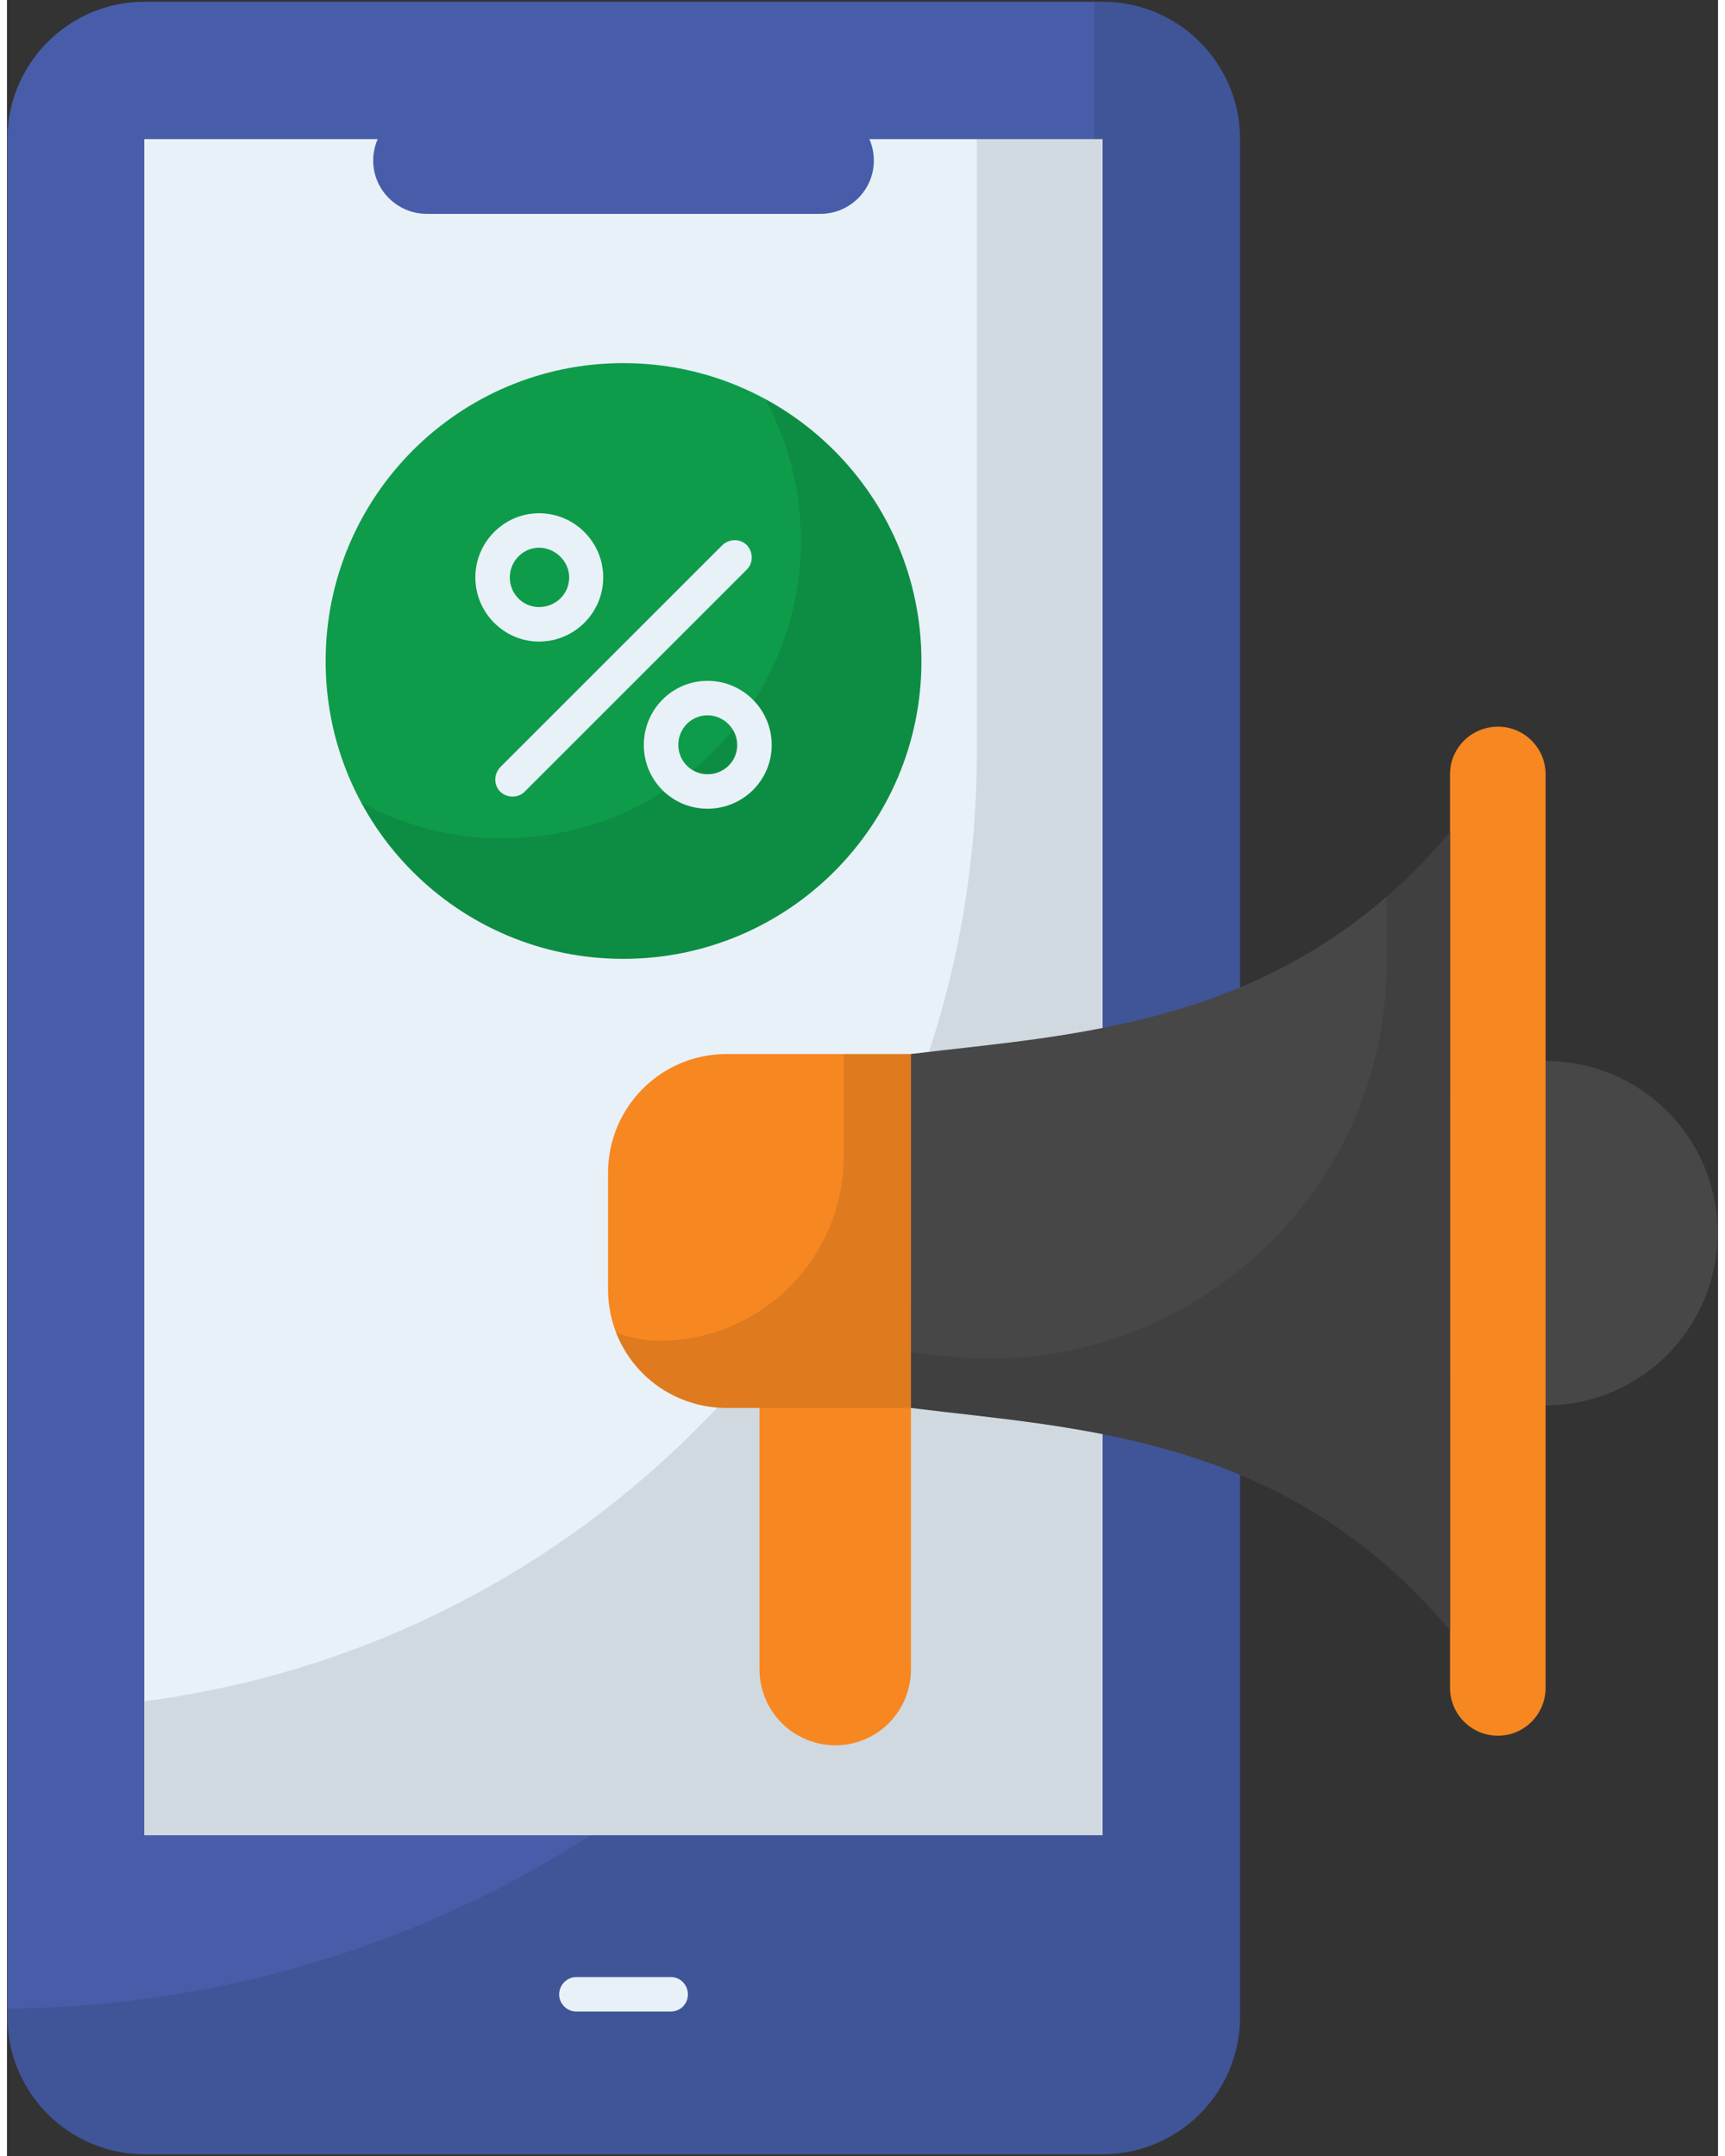
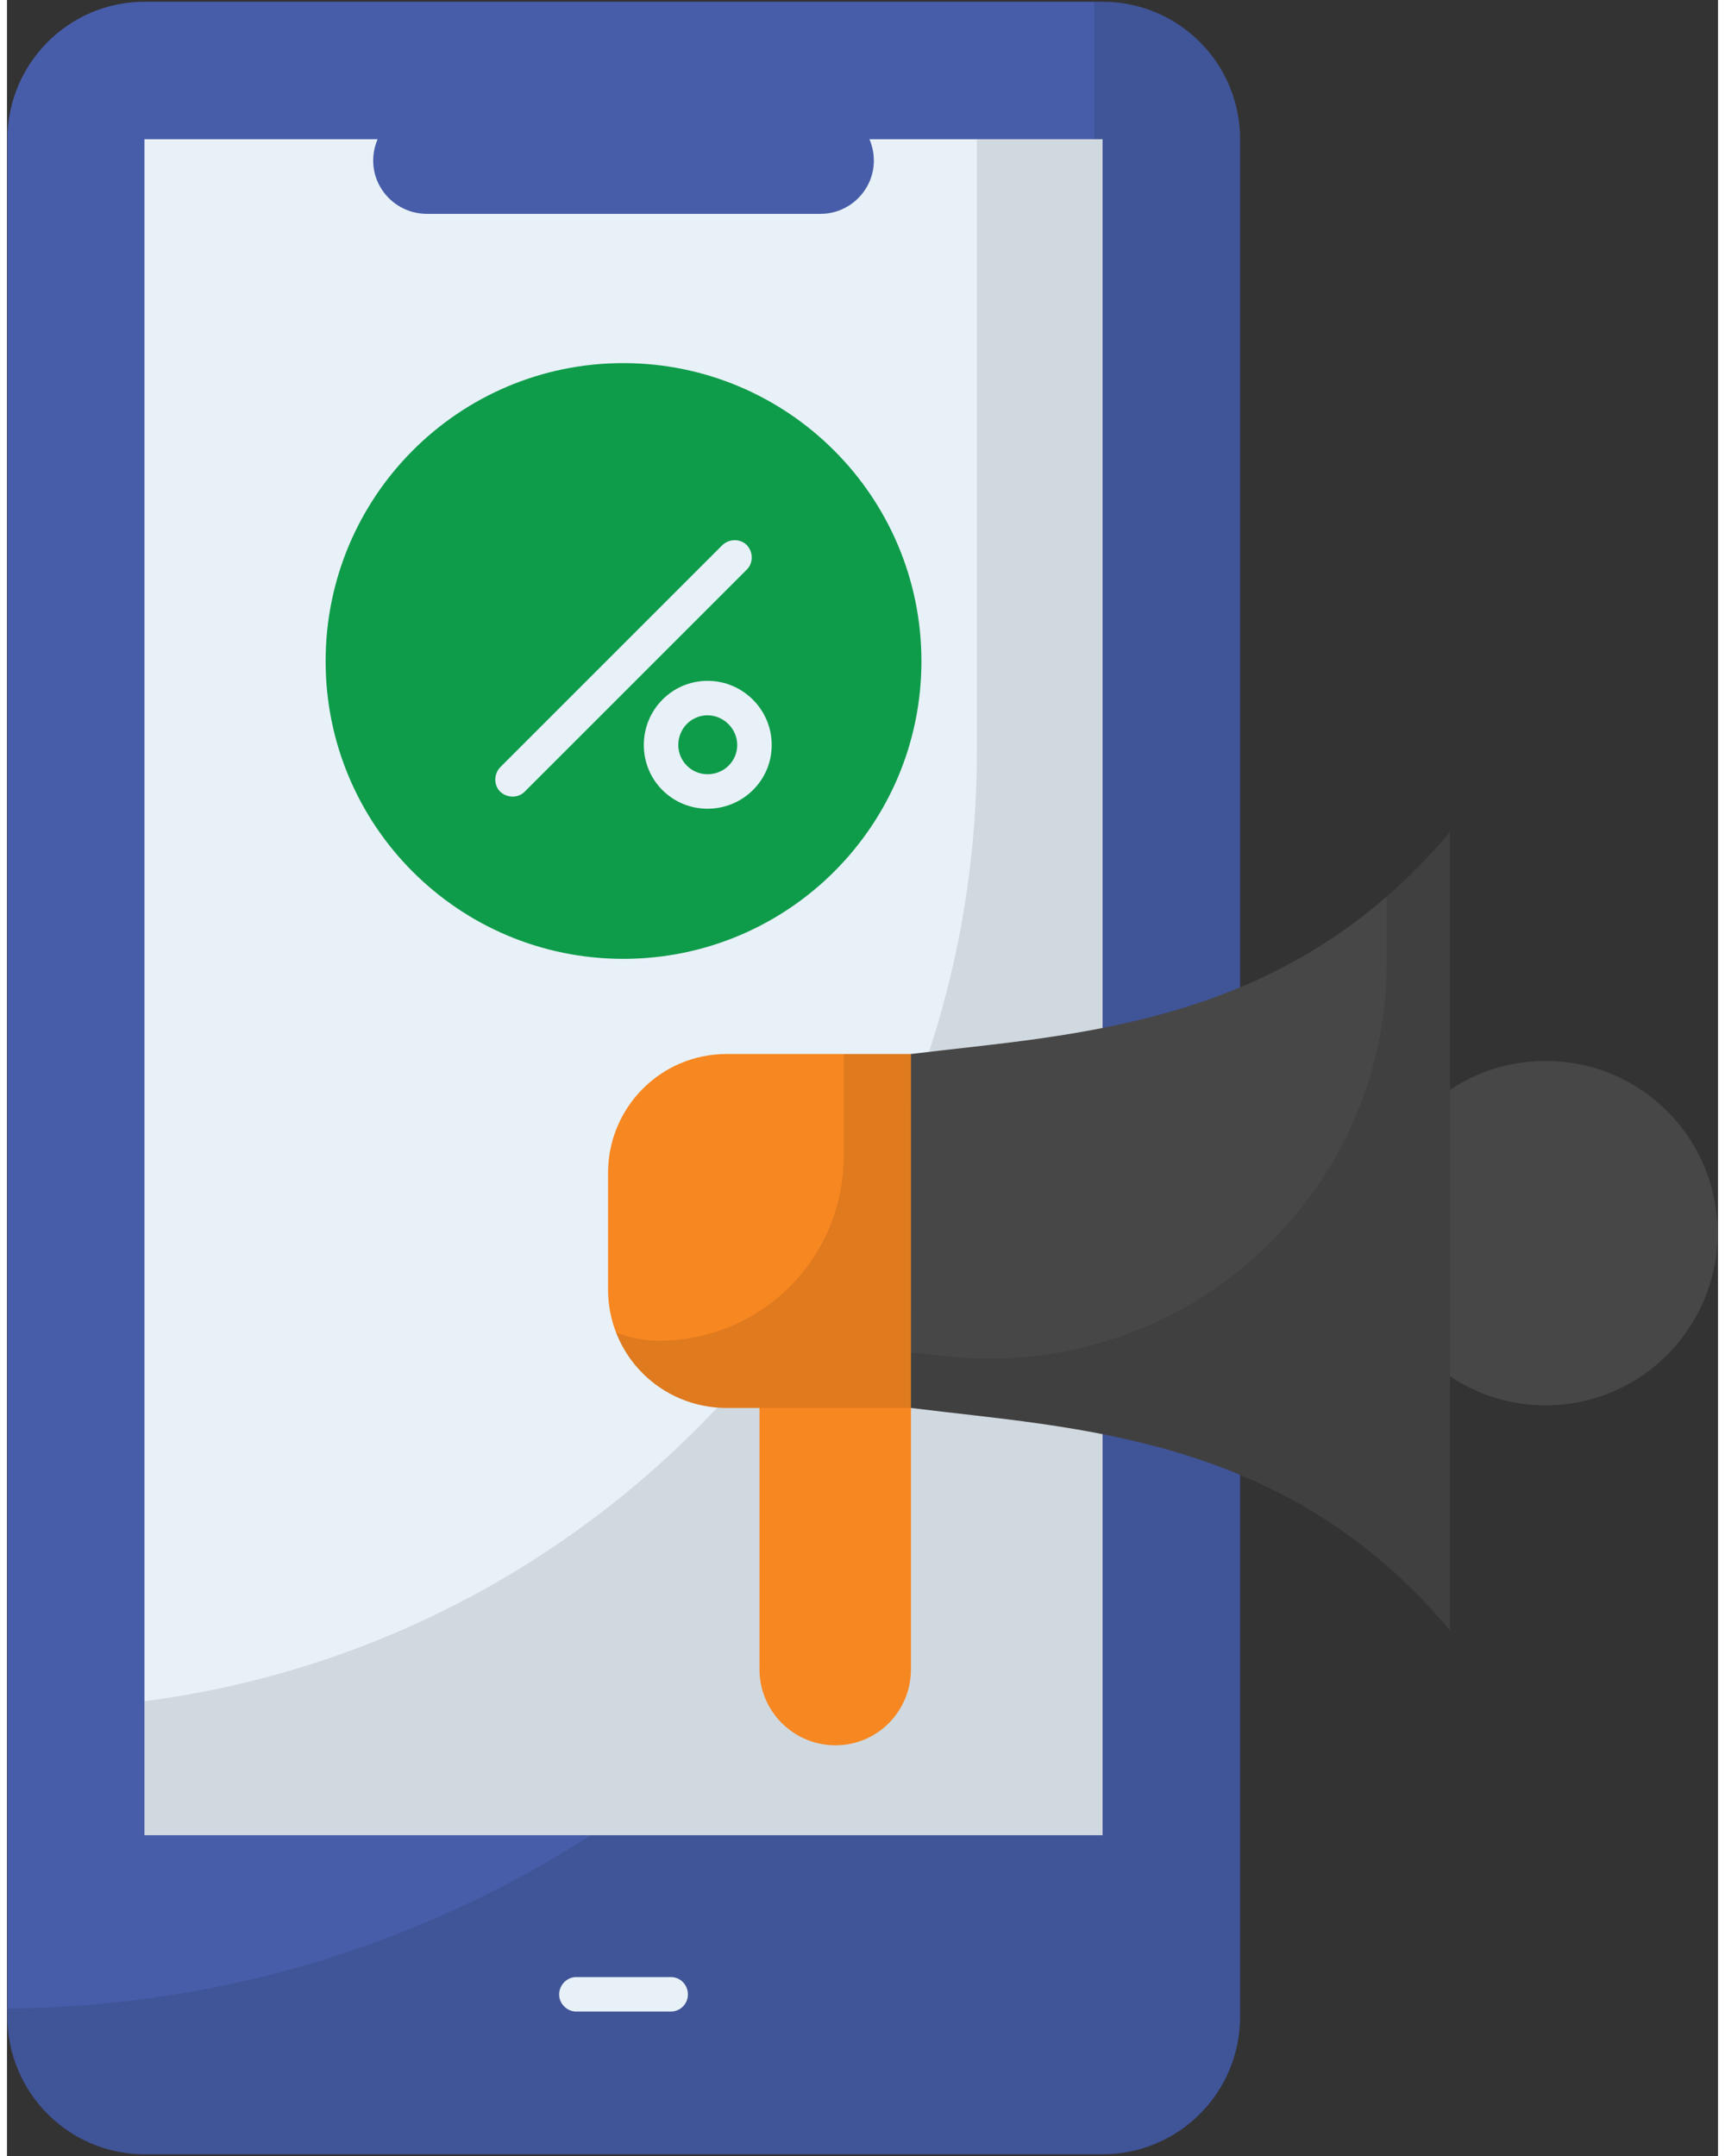
<svg xmlns="http://www.w3.org/2000/svg" version="1.2" viewBox="0 0 392 494" width="56" height="70">
  <rect x="0" y="0" width="392" height="494" fill="#333333" stroke="none" />
  <title>In-App Promotions-svg</title>
  <style>
		.s0 { fill: #475da9 } 
		.s1 { opacity: .1;fill: #000000 } 
		.s2 { fill: #e8f1f8 } 
		.s3 { fill: #0e9c4a } 
		.s4 { fill: #f78721 } 
		.s5 { fill: #474747 } 
	</style>
  <g id="_x31_8_Online_Discount">
    <g>
      <path class="s0" d="m282.5 31.9v430.2c0 17.4-14.1 31.5-31.5 31.5h-219.5c-17.3 0-31.4-14.1-31.4-31.5v-430.2c0-17.4 14.1-31.5 31.4-31.5h219.5c17.4 0 31.5 14.1 31.5 31.5z" />
      <path class="s1" d="m282.5 31.9v430.2c0 17.4-14.2 31.5-31.5 31.5h-219.5c-17.3 0-31.4-14.1-31.4-31.5v-1.9c137.7-1 249-112.9 249-250.8v-209h1.9c17.3 0 31.5 14.1 31.5 31.5z" />
      <path class="s2" d="m31.5 31.9h219.5v388.6h-219.5z" />
-       <path class="s2" d="m31.5 31.9h219.5v388.6h-219.5z" />
      <path class="s1" d="m251 31.9v388.6h-219.5v-30.7c107.7-14 190.7-106.1 190.7-217.5v-140.4z" />
      <path class="s0" d="m83.9 36.8c0-6.8 5.5-12.3 12.3-12.3h90.2c6.7 0 12.2 5.5 12.2 12.3 0 6.7-5.5 12.2-12.2 12.2h-90.2c-6.8 0-12.3-5.5-12.3-12.2z" />
      <path class="s3" d="m209.5 151.5c0 37.7-30.6 68.2-68.3 68.2-37.7 0-68.2-30.5-68.2-68.2 0-37.7 30.5-68.3 68.2-68.3 37.7 0 68.3 30.6 68.3 68.3z" />
-       <path class="s1" d="m209.5 151.5c0 37.7-30.6 68.2-68.3 68.2-26 0-48.6-14.5-60-35.8 9.6 5.2 20.7 8.2 32.4 8.2 37.7 0 68.3-30.6 68.3-68.3 0-11.7-3-22.7-8.2-32.4 21.4 11.6 35.8 34.1 35.8 60.1z" />
      <g>
        <path class="s2" d="m113 181.4c-1.5-1.5-1.5-4 0-5.6l50.9-50.9c1.6-1.5 4.1-1.5 5.6 0 1.5 1.6 1.5 4.1 0 5.6l-50.9 50.9c-1.5 1.5-4 1.5-5.6 0z" />
      </g>
      <g>
-         <path fill-rule="evenodd" class="s2" d="m121.9 147c-8 0-14.6-6.6-14.6-14.7 0-8.1 6.6-14.7 14.6-14.7 8.1 0 14.7 6.6 14.7 14.7 0 8.1-6.6 14.7-14.7 14.7zm0-21.5c-3.7 0-6.7 3.1-6.7 6.8 0 3.8 3 6.8 6.7 6.8 3.8 0 6.9-3 6.9-6.8 0-3.7-3.2-6.8-6.9-6.8z" />
-       </g>
+         </g>
      <g>
        <path fill-rule="evenodd" class="s2" d="m160.5 185.3c-8.1 0-14.6-6.5-14.6-14.6 0-8.1 6.5-14.7 14.6-14.7 8.1 0 14.7 6.6 14.7 14.7 0 8.1-6.6 14.6-14.7 14.6zm0-21.4c-3.7 0-6.7 3-6.7 6.8 0 3.7 3 6.7 6.7 6.7 3.8 0 6.8-3 6.8-6.7 0-3.7-3.1-6.8-6.8-6.8z" />
      </g>
      <path class="s4" d="m207.1 382.5v-82.5h-34.7v82.5c0 9.6 7.8 17.4 17.4 17.4 9.6 0 17.3-7.8 17.3-17.4z" />
      <path class="s5" d="m391.9 282.5c0 21.8-17.6 39.5-39.4 39.5-21.8 0-39.4-17.7-39.4-39.5 0-21.8 17.6-39.4 39.4-39.4 21.8 0 39.4 17.6 39.4 39.4z" />
      <path class="s4" d="m207.2 241.5v81.1h-42.3c-15.1 0-27.2-12.1-27.2-27.2v-26.6c0-15.1 12.1-27.3 27.2-27.3z" />
      <path class="s1" d="m207.1 241.5v81.1h-42.2c-11.6 0-21.4-7.1-25.4-17.3 3.1 1.2 6.4 1.9 9.9 1.9 23.4 0 42.3-18.9 42.3-42.3v-23.4z" />
-       <path class="s4" d="m352.5 177.4v209.3c0 6.1-4.9 11-10.9 11-6.1 0-11-4.9-11-11v-209.3c0-6 4.9-10.9 11-10.9 6 0 10.9 4.9 10.9 10.9z" />
      <path class="s5" d="m330.6 190.6v183c-37.5-44.9-86-46.3-123.5-51v-81.1c37.5-4.6 86-6.1 123.5-50.9z" />
      <path class="s1" d="m330.6 190.6v183c-37.5-44.9-86-46.3-123.5-51v-12.7q3.3 0.3 6.6 0.7c54.4 6.7 102.4-35.4 102.4-90.2v-15c5-4.3 9.8-9.3 14.5-14.8z" />
      <g>
        <path class="s2" d="m152.1 460.9h-21.7c-2.1 0-3.9-1.8-3.9-3.9 0-2.2 1.8-4 3.9-4h21.7c2.2 0 3.9 1.8 3.9 4 0 2.1-1.7 3.9-3.9 3.9z" />
      </g>
    </g>
  </g>
</svg>